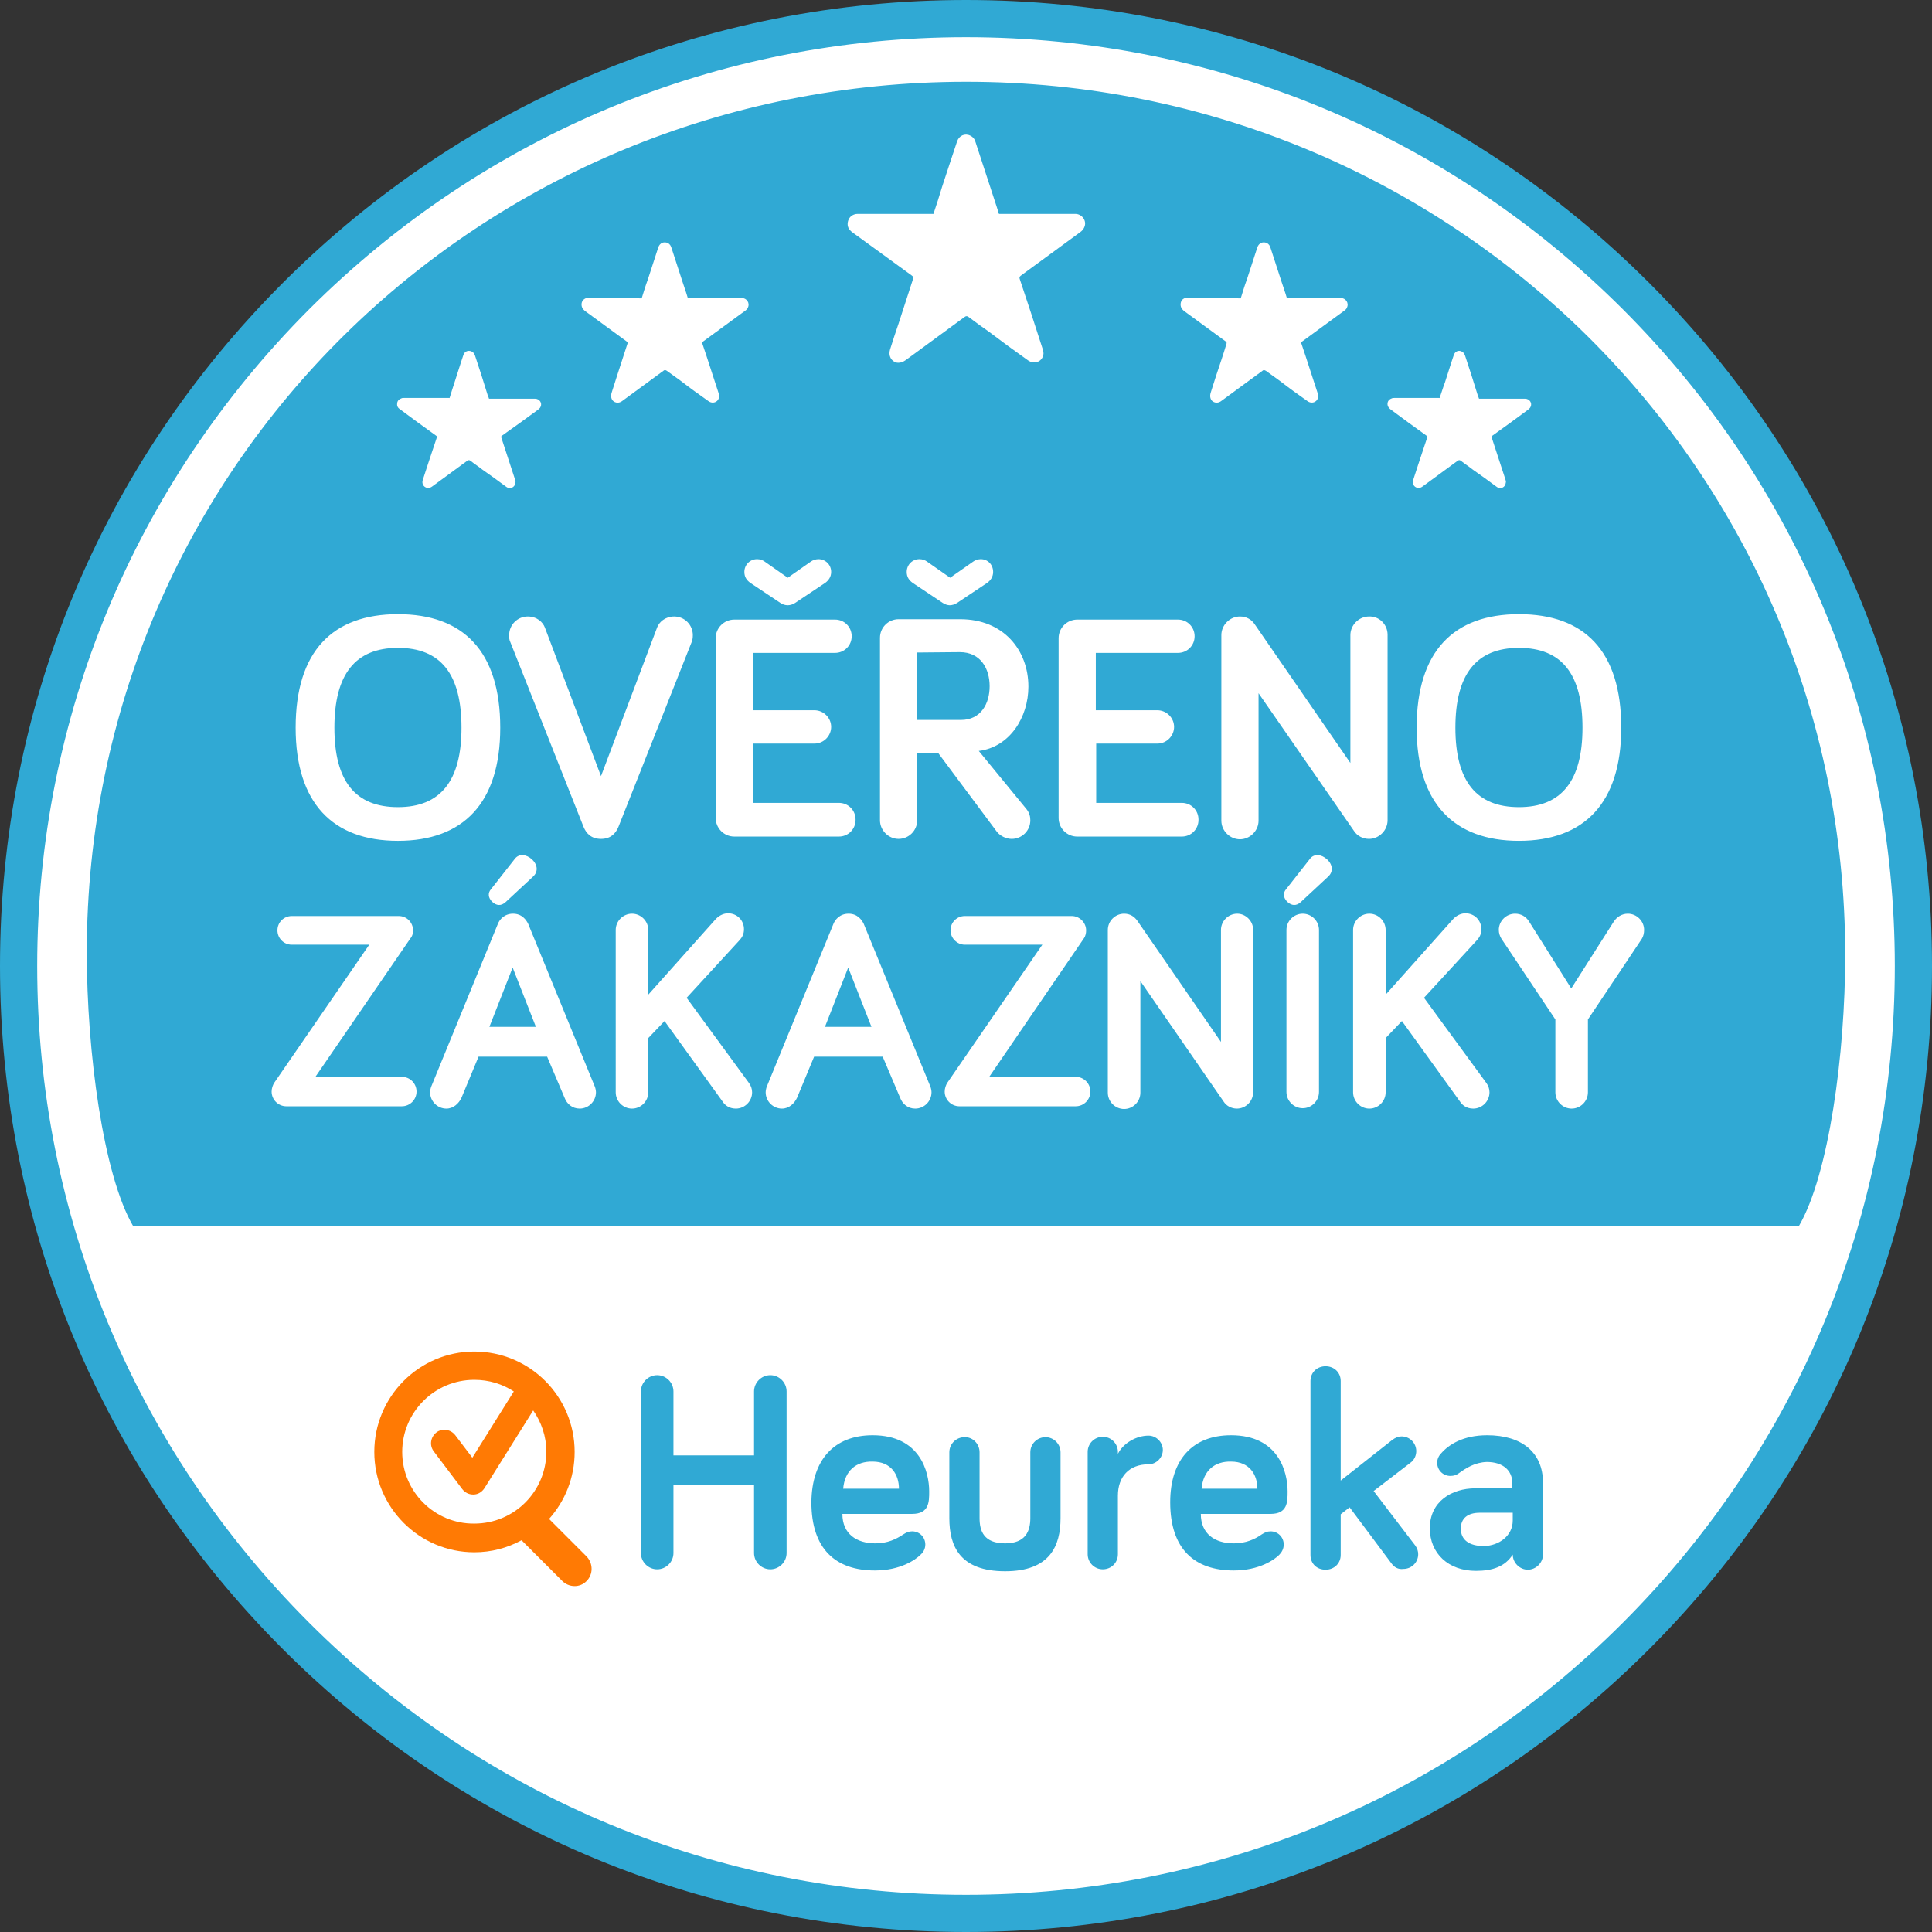
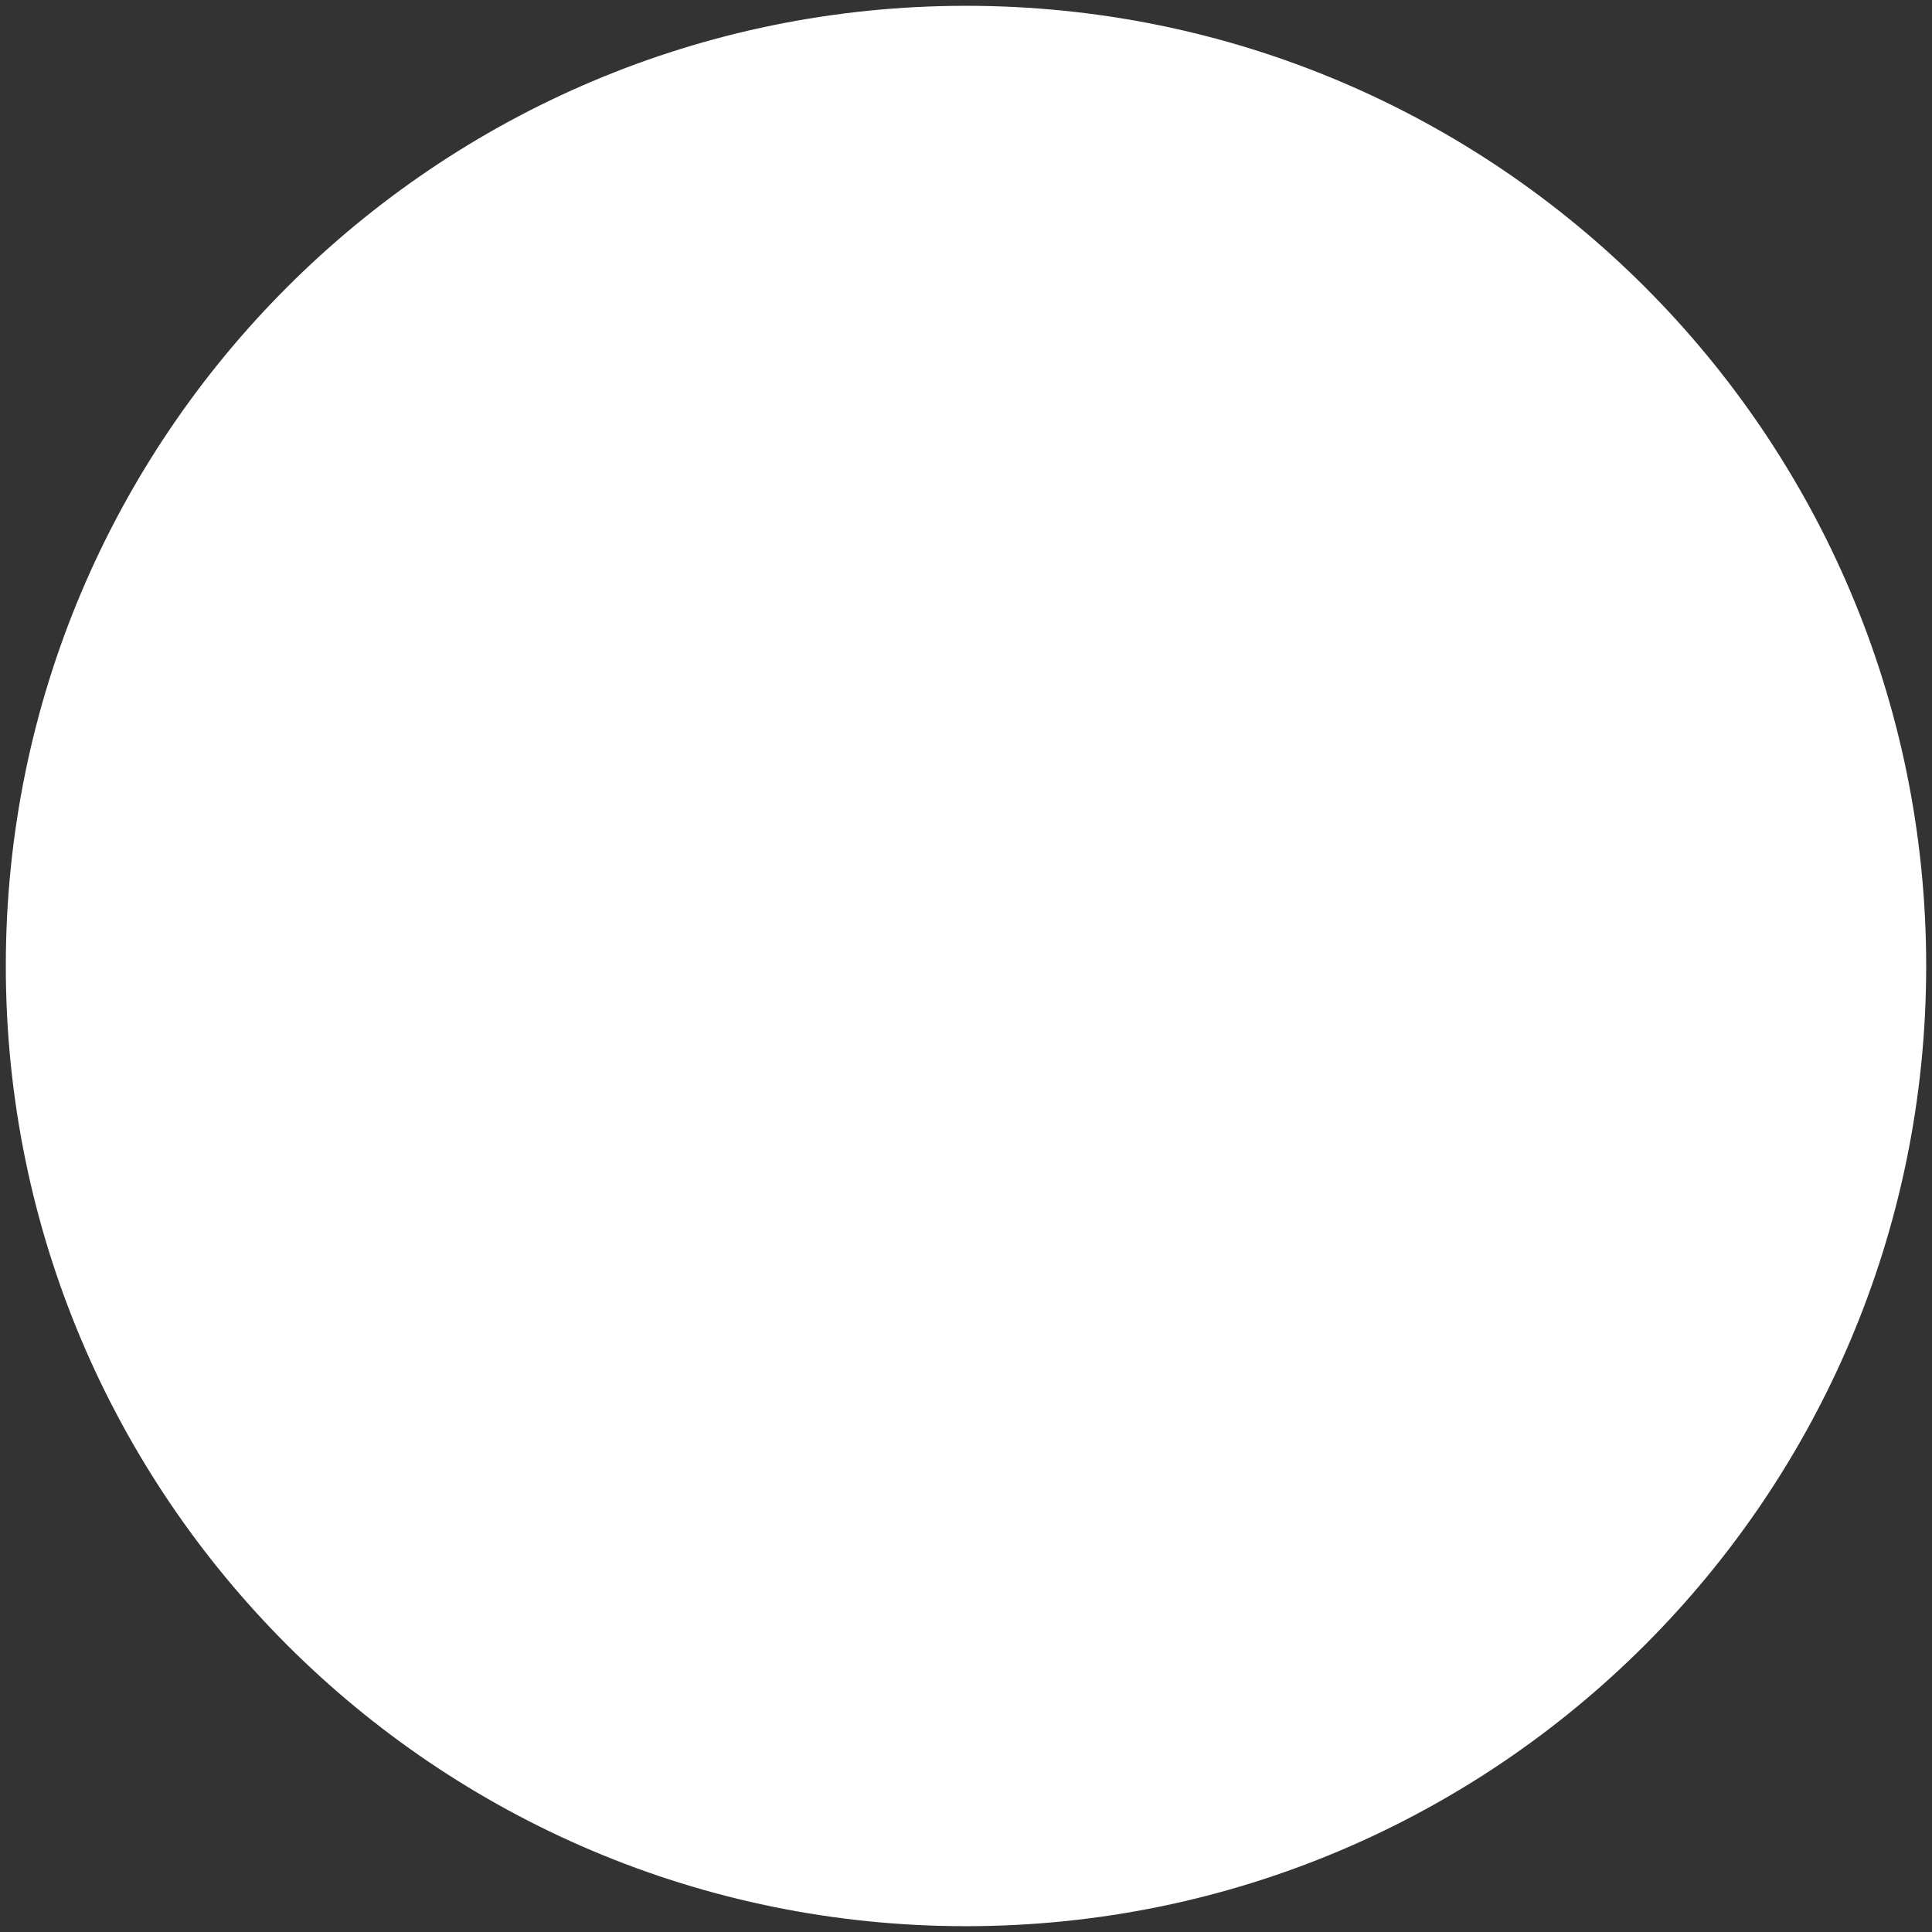
<svg xmlns="http://www.w3.org/2000/svg" version="1.1" id="Vrstva_1" x="0px" y="0px" viewBox="0 0 498.6 498.6" style="enable-background:new 0 0 498.6 498.6;" xml:space="preserve">
  <rect x="0" y="0" width="498.6" height="498.6" fill="#333333" stroke="none" />
  <style type="text/css">
	.st0{fill-rule:evenodd;clip-rule:evenodd;fill:#FFFFFF;}
	.st1{fill-rule:evenodd;clip-rule:evenodd;fill:#30A9D4;}
	.st2{fill-rule:evenodd;clip-rule:evenodd;fill:#FF7A04;}
</style>
  <path class="st0" d="M497.1,249.3c0,136.8-110.9,247.8-247.8,247.8c-136.9,0-247.8-111-247.8-247.8C1.5,112.5,112.5,1.5,249.3,1.5  C386.2,1.5,497.1,112.5,497.1,249.3z" />
-   <path class="st1" d="M249.3,498.6c-66.6,0-129.2-25.9-176.3-73C25.9,378.5,0,315.9,0,249.3C0,182.7,25.9,120.1,73,73  C120.1,25.9,182.7,0,249.3,0c66.6,0,129.2,25.9,176.3,73c47.1,47.1,73,109.7,73,176.3c0,66.6-25.9,129.2-73,176.3  C378.5,472.7,315.9,498.6,249.3,498.6L249.3,498.6z M249.3,9.6c-64,0-124.2,25-169.5,70.2C34.6,125.1,9.6,185.3,9.6,249.3  c0,64,24.9,124.2,70.2,169.5c45.3,45.3,105.5,70.2,169.5,70.2c64,0,124.2-24.9,169.5-70.2c45.3-45.3,70.2-105.5,70.2-169.5  c0-64-24.9-124.2-70.2-169.5C373.5,34.6,313.3,9.6,249.3,9.6z M464.2,316.5c7.8-13.3,12-44.5,12-70c0-125.3-101.6-225.4-226.8-225.4  C124,21.1,22.4,120.5,22.4,245.8c0,25.5,4.2,57.4,12,70.7H464.2L464.2,316.5z M203,400.8c0,2.3-1.9,4.2-4.2,4.2  c-2.3,0-4.2-1.9-4.2-4.2v-17.5h-20.8v17.5c0,2.3-1.9,4.2-4.2,4.2c-2.3,0-4.2-1.9-4.2-4.2v-41.7c0-2.3,1.9-4.2,4.2-4.2  c2.3,0,4.2,1.9,4.2,4.2v16.5h20.8v-16.5c0-2.3,1.9-4.2,4.2-4.2s4.2,1.9,4.2,4.2V400.8z M225.2,370.4c12.3,0,14.6,9.5,14.6,14.5  c0,2.7,0,5.8-4.4,5.8h-18c0,5.2,3.7,7.6,8.5,7.6c3.2,0,5.4-1.1,7.2-2.3c0.8-0.5,1.4-0.8,2.3-0.8c1.9,0,3.4,1.5,3.4,3.4  c0,1.2-0.6,2.1-1.3,2.7c-1.2,1.2-5.1,4-11.7,4c-10.1,0-16.4-5.5-16.4-17.6C209.5,376.7,215.3,370.4,225.2,370.4 M217.6,384.2H232  c0-3.6-2-7-6.8-7C221,377.1,218,379.5,217.6,384.2 M252.8,374.8v17c0,3.3,1.1,6.5,6.6,6.5c5.3,0,6.5-3.2,6.5-6.5v-17  c0-2.2,1.8-3.9,3.9-3.9c2.2,0,3.9,1.8,3.9,3.9v17c0,7.1-2.7,13.7-14.3,13.7c-11.7,0-14.4-6.5-14.4-13.7v-17c0-2.2,1.8-3.9,3.9-3.9  C251,370.8,252.8,372.6,252.8,374.8C252.8,374.8,252.8,374.8,252.8,374.8 M288.5,375.2c1.4-2.8,4.8-4.7,7.9-4.7c2,0,3.7,1.7,3.7,3.7  c0,2-1.7,3.7-3.7,3.7c-5,0-7.9,3.2-7.9,8.1v15.1c0,2.2-1.7,3.9-3.9,3.9c-2.2,0-3.9-1.8-3.9-3.9v-26.4c0-2.2,1.8-3.9,3.9-3.9  c2.2,0,3.9,1.8,3.9,3.9V375.2L288.5,375.2z M317.7,370.4c12.3,0,14.6,9.5,14.6,14.5c0,2.7,0,5.8-4.4,5.8h-18c0,5.2,3.7,7.6,8.5,7.6  c3.2,0,5.5-1.1,7.2-2.3c0.8-0.5,1.4-0.8,2.3-0.8c1.9,0,3.4,1.5,3.4,3.4c0,1.2-0.6,2.1-1.2,2.7c-1.2,1.2-5.1,4-11.7,4  c-10.1,0-16.4-5.5-16.4-17.6C302,376.7,307.8,370.4,317.7,370.4 M310.1,384.2h14.4c0-3.6-2-7-6.8-7  C313.5,377.1,310.5,379.5,310.1,384.2 M359.2,403.6L348.3,389l-2.3,1.8v10.5c0,2.2-1.7,3.8-3.9,3.8c-2.3,0-3.9-1.6-3.9-3.8v-44.9  c0-2.2,1.7-3.8,3.9-3.8c2.2,0,3.9,1.6,3.9,3.8v25.7l13.2-10.4c0.9-0.7,1.7-1,2.5-1c2.1,0,3.8,1.7,3.8,3.8c0,1.1-0.5,2.3-1.5,3  l-9.5,7.3l10.7,14c0.6,0.8,0.8,1.6,0.8,2.3c0,2.1-1.7,3.8-3.8,3.8C360.8,405.1,359.8,404.4,359.2,403.6 M376.5,380.2  c-0.7,0.5-1.3,0.7-2.2,0.7c-1.9,0-3.4-1.5-3.4-3.4c0,0,0,0,0,0c0-0.8,0.3-1.7,1-2.4c2-2.3,5.7-4.7,11.9-4.7c9,0,14.4,4.5,14.4,12.2  v18.6c0,2.1-1.8,3.9-3.9,3.9c-2.1,0-3.9-1.8-3.9-3.9c-2,3.1-5.2,4.2-9.5,4.2c-7.1,0-11.9-4.5-11.9-11c0-6.8,5.5-10.3,11.8-10.3h9.5  v-1.3c0-3.3-2.4-5.5-6.6-5.5C380.6,377.4,378.3,378.9,376.5,380.2 M390.4,392.4v-2h-8.5c-3.2,0-4.9,1.5-4.9,4.1c0,2.8,2,4.5,6,4.5  C386.8,398.9,390.4,396.4,390.4,392.4 M76.3,187.8c0-19.8,9.6-29.3,26.4-29.3c16.8,0,26.4,9.5,26.4,29.3c0,19.5-9.6,29.2-26.4,29.2  C85.9,217,76.3,207.3,76.3,187.8L76.3,187.8z M86.3,187.8c0,13.8,5.4,20.5,16.4,20.5s16.4-6.8,16.4-20.5c0-13.9-5.4-20.6-16.4-20.6  S86.3,174,86.3,187.8z M150.6,213.4l-18.9-47.7c-0.3-0.6-0.3-1.1-0.3-1.8c0-2.7,2.2-4.8,4.8-4.8c2.4,0,3.9,1.5,4.4,2.8l14.5,38.4  l14.5-38.4c0.5-1.3,2-2.8,4.4-2.8c2.7,0,4.8,2.2,4.8,4.8c0,0.8-0.1,1.3-0.3,1.8l-18.9,47.7c-0.7,1.7-2,3.1-4.5,3.1  S151.3,215.1,150.6,213.4L150.6,213.4z M194.4,183.3h15.8c2.3,0,4.3,1.9,4.3,4.3c0,2.3-1.9,4.3-4.3,4.3h-15.8v15.3h22.1  c2.4,0,4.3,1.9,4.3,4.3c0,0,0,0,0,0.1c0,2.4-1.9,4.3-4.3,4.3c0,0,0,0-0.1,0h-26.9c-2.7,0-4.8-2.2-4.8-4.8v-46.4  c0-2.7,2.2-4.8,4.8-4.8h26c2.4,0,4.3,1.9,4.3,4.3s-1.9,4.3-4.3,4.3h-21.2V183.3L194.4,183.3z M201.4,155.6l-7.8-5.2  c-0.8-0.6-1.5-1.4-1.5-2.8c0-1.8,1.4-3.3,3.3-3.3c0.8,0,1.5,0.3,1.9,0.6l6,4.2l6-4.2c0.4-0.3,1.2-0.6,1.9-0.6c1.8,0,3.3,1.4,3.3,3.3  c0,1.3-0.7,2.2-1.5,2.8l-7.8,5.2c-0.6,0.4-1.3,0.6-1.9,0.6C202.6,156.2,202,156,201.4,155.6z M236.7,194.3v17.4  c0,2.7-2.2,4.8-4.8,4.8s-4.8-2.2-4.8-4.8v-47.1c0-2.7,2.2-4.8,4.8-4.8h15.9c11.2,0,17.6,8,17.6,17.4c0,7.9-4.8,15.6-12.8,16.6  l12.3,15c0.8,1,1,2,1,2.9c0,2.7-2.2,4.8-4.8,4.8c-1.4,0-2.9-0.7-3.8-1.8l-15.2-20.4H236.7z M243.3,155.6l-7.8-5.2  c-0.8-0.6-1.5-1.4-1.5-2.8c0-1.8,1.4-3.3,3.3-3.3c0.8,0,1.5,0.3,1.9,0.6l6,4.2l6-4.2c0.4-0.3,1.2-0.6,1.9-0.6c1.8,0,3.2,1.4,3.2,3.3  c0,1.3-0.7,2.2-1.5,2.8l-7.8,5.2c-0.6,0.4-1.3,0.6-1.9,0.6C244.6,156.2,243.9,156,243.3,155.6z M236.7,168.4v17.4H248  c5.2,0,7.4-4.3,7.4-8.7c0-4.5-2.3-8.8-7.7-8.8L236.7,168.4L236.7,168.4z M282.9,183.3h15.8c2.3,0,4.3,1.9,4.3,4.3  c0,2.3-1.9,4.3-4.3,4.3h-15.8v15.3H305c2.4,0,4.3,1.9,4.3,4.3c0,0,0,0,0,0.1c0,2.4-1.9,4.3-4.3,4.3c0,0,0,0-0.1,0h-26.9  c-2.7,0-4.8-2.2-4.8-4.8v-46.4c0-2.7,2.2-4.8,4.8-4.8h26c2.4,0,4.3,1.9,4.3,4.3s-1.9,4.3-4.3,4.3h-21.2V183.3L282.9,183.3z   M358.1,163.8v47.9c0,2.6-2.2,4.8-4.8,4.8c-1.6,0-3.1-0.8-3.9-2.1l-24.6-35.5v32.9c0,2.6-2.2,4.8-4.8,4.8c-2.6,0-4.8-2.2-4.8-4.8  v-47.9c0-2.6,2.2-4.8,4.8-4.8c1.7,0,3,0.8,3.8,2l24.7,35.8v-33c0-2.6,2.2-4.8,4.8-4.8C356,159,358.1,161.2,358.1,163.8L358.1,163.8z   M365.6,187.8c0-19.8,9.6-29.3,26.4-29.3c16.9,0,26.4,9.5,26.4,29.3c0,19.5-9.6,29.2-26.4,29.2C375.2,217,365.6,207.3,365.6,187.8z   M375.6,187.8c0,13.8,5.4,20.5,16.4,20.5c11,0,16.4-6.8,16.4-20.5c0-13.9-5.4-20.6-16.4-20.6C381,167.2,375.6,174,375.6,187.8z   M73.9,285.5c-2.1,0-3.8-1.7-3.8-3.8c0-0.8,0.3-1.7,0.7-2.3l24.5-35.6H75.3c-2.1,0-3.7-1.7-3.7-3.7c0-2.1,1.7-3.7,3.7-3.7h27.6  c2.1,0,3.7,1.7,3.7,3.7c0,0.6-0.1,1.4-0.7,2.1l-24.5,35.7h22.3c2.1,0,3.8,1.7,3.8,3.8c0,2.1-1.7,3.8-3.8,3.8H73.9L73.9,285.5z   M123.5,272.7l-4.4,10.6c-0.7,1.5-2.1,2.8-3.9,2.8c-2.3,0-4.2-1.9-4.2-4.2c0-0.4,0.1-1,0.3-1.5l17.2-42c0.4-1,1.6-2.6,3.9-2.6  c2.3,0,3.4,1.6,3.9,2.6l17.2,42c0.2,0.5,0.3,1.1,0.3,1.5c0,2.3-1.9,4.2-4.2,4.2c-1.9,0-3.3-1.2-3.9-2.8l-4.5-10.6H123.5L123.5,272.7  z M126.7,229.5l6.2-7.9c1-1.3,2.9-1.2,4.4,0.2c1.6,1.5,1.5,3.3,0.3,4.4l-7.1,6.6c-1.2,1.1-2.4,0.9-3.4,0  C125.9,231.7,125.9,230.4,126.7,229.5L126.7,229.5z M132.3,249.7l-6,15.3h12L132.3,249.7L132.3,249.7z M167.3,256.7l17.5-19.6  c0.9-0.9,2-1.4,3.1-1.4c2.3,0,4.1,1.8,4.1,4.1c0,1.2-0.4,2-1.1,2.8l-13.7,14.9l16.1,22c0.5,0.7,0.8,1.5,0.8,2.4  c0,2.3-1.9,4.2-4.2,4.2c-1.8,0-2.9-1-3.4-1.8l-15-20.8l-4.2,4.4v14c0,2.3-1.9,4.2-4.2,4.2c-2.3,0-4.2-1.9-4.2-4.2V240  c0-2.3,1.9-4.2,4.2-4.2c2.3,0,4.2,1.9,4.2,4.2L167.3,256.7L167.3,256.7z M210.1,272.7l-4.4,10.6c-0.7,1.5-2.1,2.8-3.9,2.8  c-2.3,0-4.2-1.9-4.2-4.2c0-0.4,0.1-1,0.3-1.5l17.2-42c0.4-1,1.6-2.6,3.9-2.6c2.3,0,3.4,1.6,3.9,2.6l17.2,42c0.2,0.5,0.3,1.1,0.3,1.5  c0,2.3-1.9,4.2-4.2,4.2c-1.9,0-3.3-1.2-3.9-2.8l-4.5-10.6H210.1L210.1,272.7z M218.9,249.7l-6,15.3h12L218.9,249.7L218.9,249.7z   M247.6,285.5c-2.1,0-3.8-1.7-3.8-3.8c0-0.8,0.3-1.7,0.7-2.3l24.5-35.6H249c-2,0-3.7-1.7-3.7-3.7c0-2.1,1.7-3.7,3.7-3.7h27.6  c2,0,3.7,1.7,3.7,3.7c0,0.6-0.1,1.4-0.6,2.1l-24.4,35.7h22.3c2.1,0,3.8,1.7,3.8,3.8c0,2.1-1.7,3.8-3.8,3.8H247.6L247.6,285.5z   M323.4,239.9v42c0,2.3-1.9,4.2-4.2,4.2c-1.4,0-2.7-0.7-3.4-1.8l-21.5-31.1v28.8c0,2.3-1.9,4.2-4.2,4.2s-4.2-1.9-4.2-4.2v-42  c0-2.3,1.9-4.2,4.2-4.2c1.5,0,2.6,0.7,3.4,1.8l21.6,31.3v-28.9c0-2.3,1.9-4.2,4.2-4.2C321.5,235.8,323.4,237.7,323.4,239.9  L323.4,239.9z M331.9,229.5l6.2-7.9c1-1.3,2.9-1.2,4.4,0.2c1.6,1.5,1.5,3.3,0.3,4.4l-7.1,6.6c-1.2,1.1-2.4,0.9-3.4,0  C331.1,231.7,331.1,230.4,331.9,229.5L331.9,229.5z M340.4,281.8c0,2.3-1.9,4.2-4.2,4.2s-4.2-1.9-4.2-4.2V240c0-2.3,1.9-4.2,4.2-4.2  s4.2,1.9,4.2,4.2V281.8z M357.6,256.7l17.5-19.6c0.9-0.9,2-1.4,3.1-1.4c2.3,0,4.1,1.8,4.1,4.1c0,1.2-0.4,2-1.1,2.8l-13.7,14.9  l16.1,22c0.5,0.7,0.8,1.5,0.8,2.4c0,2.3-1.9,4.2-4.2,4.2c-1.8,0-2.9-1-3.4-1.8l-15-20.8l-4.2,4.4v14c0,2.3-1.9,4.2-4.2,4.2  c-2.3,0-4.2-1.9-4.2-4.2V240c0-2.3,1.9-4.2,4.2-4.2c2.3,0,4.2,1.9,4.2,4.2L357.6,256.7L357.6,256.7z M405.5,255.1l11-17.3  c0.8-1.2,2.1-2,3.6-2c2.3,0,4.2,1.9,4.2,4.2c0,0.8-0.2,1.7-0.6,2.3l-13.9,20.8v18.8c0,2.3-1.9,4.2-4.2,4.2c-2.3,0-4.2-1.9-4.2-4.2  v-18.8l-13.9-20.8c-0.4-0.6-0.7-1.5-0.7-2.3c0-2.3,1.9-4.2,4.2-4.2c1.5,0,2.8,0.7,3.6,2L405.5,255.1z M240.9,55.2  c0.8-2.3,1.5-4.6,2.2-6.9c1.3-4,2.6-7.9,3.9-11.8c0.5-1.5,2-2.2,3.4-1.5c0.8,0.4,1.2,1,1.4,1.8c1.8,5.5,3.6,11,5.4,16.5  c0.2,0.6,0.4,1.2,0.6,1.9h19.7c1.8,0,3.1,1.9,2.3,3.5c-0.2,0.5-0.6,0.9-1,1.2c-5.1,3.7-10.2,7.5-15.3,11.2c-0.4,0.3-0.5,0.5-0.3,1  c2,5.9,3.9,11.8,5.8,17.7c0.2,0.5,0.3,1,0.3,1.5c-0.2,2-2.3,2.9-4,1.7c-3.4-2.4-6.8-4.9-10.1-7.4c-1.7-1.2-3.4-2.4-5.1-3.7  c-0.5-0.4-0.8-0.4-1.3,0c-5,3.7-10,7.3-15,11c-0.7,0.5-1.4,0.8-2.3,0.7c-1.5-0.3-2.3-1.8-1.8-3.4c0.7-2.2,1.4-4.4,2.2-6.7  c1.2-3.8,2.5-7.6,3.7-11.4c0.2-0.5,0.1-0.7-0.3-1c-5.1-3.7-10.3-7.5-15.4-11.2c-0.9-0.7-1.3-1.5-1.1-2.6c0.2-1,0.8-1.7,1.8-2  c0.3-0.1,0.7-0.1,1.1-0.1L240.9,55.2L240.9,55.2z M371.5,102.8c0.5-1.4,0.9-2.8,1.4-4.1c0.8-2.4,1.5-4.8,2.3-7.1  c0.3-0.9,1.2-1.3,2-0.9c0.5,0.2,0.7,0.6,0.9,1.1c1.1,3.3,2.2,6.7,3.2,10l0.4,1.1h11.9c1.1,0,1.9,1.1,1.4,2.1  c-0.1,0.3-0.4,0.5-0.6,0.7c-3.1,2.3-6.1,4.5-9.2,6.7c-0.3,0.2-0.3,0.3-0.2,0.6c1.2,3.6,2.3,7.1,3.5,10.7c0.1,0.3,0.2,0.6,0.1,0.9  c-0.1,1.2-1.4,1.8-2.4,1c-2-1.5-4.1-3-6.1-4.4c-1-0.8-2.1-1.5-3.1-2.3c-0.3-0.2-0.5-0.2-0.8,0c-3,2.2-6,4.4-9,6.6  c-0.4,0.3-0.8,0.5-1.4,0.4c-0.9-0.2-1.4-1.1-1.1-2c0.4-1.3,0.9-2.7,1.3-4c0.8-2.3,1.5-4.6,2.3-6.9c0.1-0.3,0-0.4-0.2-0.6  c-3.1-2.2-6.2-4.5-9.3-6.8c-0.5-0.4-0.8-0.9-0.7-1.6c0.1-0.6,0.5-1,1.1-1.2c0.2-0.1,0.5-0.1,0.7-0.1H371.5L371.5,102.8z M116,102.8  c0.4-1.4,0.9-2.8,1.3-4.1c0.8-2.4,1.5-4.8,2.3-7.1c0.3-0.9,1.2-1.3,2.1-0.9c0.5,0.2,0.7,0.6,0.9,1.1c1.1,3.3,2.2,6.7,3.2,10  c0.1,0.4,0.3,0.7,0.4,1.1h11.9c1.1,0,1.9,1.1,1.4,2.1c-0.1,0.3-0.4,0.5-0.6,0.7c-3.1,2.3-6.2,4.5-9.3,6.7c-0.3,0.2-0.3,0.3-0.2,0.6  c1.2,3.6,2.3,7.1,3.5,10.7c0.1,0.3,0.2,0.6,0.1,0.9c-0.1,1.2-1.4,1.8-2.4,1c-2-1.5-4.1-3-6.1-4.4c-1-0.8-2.1-1.5-3.1-2.3  c-0.3-0.2-0.5-0.2-0.8,0c-3,2.2-6,4.4-9,6.6c-0.4,0.3-0.8,0.5-1.4,0.4c-0.9-0.2-1.4-1.1-1.1-2c0.4-1.3,0.9-2.7,1.3-4  c0.8-2.3,1.5-4.6,2.3-6.9c0.1-0.3,0.1-0.4-0.2-0.6c-3.1-2.2-6.2-4.5-9.3-6.8c-0.6-0.4-0.8-0.9-0.7-1.6c0.1-0.6,0.5-1,1.1-1.2  c0.2-0.1,0.4-0.1,0.7-0.1H116L116,102.8z M320.2,77c0.5-1.6,1-3.3,1.6-4.9c0.9-2.8,1.8-5.5,2.7-8.3c0.4-1.1,1.4-1.5,2.4-1.1  c0.6,0.3,0.8,0.7,1,1.3c1.3,3.9,2.5,7.8,3.8,11.6c0.1,0.4,0.3,0.9,0.4,1.3h0.6c4.4,0,8.9,0,13.3,0c1.3,0,2.2,1.3,1.6,2.5  c-0.1,0.3-0.4,0.6-0.7,0.8c-3.6,2.6-7.2,5.3-10.8,7.9c-0.3,0.2-0.4,0.4-0.2,0.7c1.4,4.1,2.7,8.3,4.1,12.5c0.1,0.3,0.2,0.7,0.2,1  c-0.1,1.4-1.6,2.1-2.8,1.2c-2.4-1.7-4.8-3.4-7.1-5.2c-1.2-0.9-2.4-1.7-3.6-2.6c-0.4-0.2-0.6-0.3-0.9,0c-3.5,2.6-7,5.1-10.5,7.7  c-0.5,0.4-1,0.6-1.6,0.5c-1.1-0.2-1.6-1.2-1.3-2.4c0.5-1.6,1-3.1,1.5-4.7c0.9-2.7,1.8-5.3,2.6-8c0.1-0.3,0.1-0.5-0.2-0.7  c-3.6-2.6-7.2-5.3-10.8-7.9c-0.6-0.5-0.9-1.1-0.8-1.9c0.1-0.7,0.5-1.2,1.2-1.4c0.3-0.1,0.5-0.1,0.8-0.1L320.2,77L320.2,77z   M165.6,77c0.5-1.6,1-3.3,1.6-4.9c0.9-2.8,1.8-5.5,2.7-8.3c0.4-1.1,1.4-1.5,2.4-1.1c0.6,0.3,0.8,0.7,1,1.3c1.3,3.9,2.5,7.8,3.8,11.6  c0.1,0.4,0.3,0.9,0.4,1.3h0.6c4.4,0,8.9,0,13.3,0c1.3,0,2.2,1.3,1.6,2.5c-0.1,0.3-0.4,0.6-0.7,0.8c-3.6,2.6-7.2,5.3-10.8,7.9  c-0.3,0.2-0.4,0.4-0.2,0.7c1.4,4.1,2.7,8.3,4.1,12.5c0.1,0.3,0.2,0.7,0.2,1c-0.1,1.4-1.6,2.1-2.8,1.2c-2.4-1.7-4.8-3.4-7.1-5.2  c-1.2-0.9-2.4-1.7-3.6-2.6c-0.3-0.2-0.6-0.3-0.9,0c-3.5,2.6-7,5.1-10.5,7.7c-0.5,0.4-1,0.6-1.6,0.5c-1.1-0.2-1.6-1.2-1.3-2.4  c0.5-1.6,1-3.1,1.5-4.7c0.9-2.7,1.7-5.3,2.6-8c0.1-0.3,0.1-0.5-0.2-0.7c-3.6-2.6-7.2-5.3-10.8-7.9c-0.6-0.5-0.9-1.1-0.8-1.9  c0.1-0.7,0.6-1.2,1.3-1.4c0.2-0.1,0.5-0.1,0.8-0.1L165.6,77L165.6,77z" />
-   <path class="st2" d="M151.4,401.7l-9.7-9.7h0c4.1-4.6,6.6-10.6,6.6-17.3c0-14.3-11.6-25.9-25.9-25.9c-14.2,0-25.8,11.6-25.8,25.9  c0,14.3,11.6,25.9,25.8,25.9c4.4,0,8.5-1.1,12.2-3.1l10.5,10.5c1.7,1.7,4.5,1.8,6.2,0.1c0,0,0,0,0.1-0.1  C153.1,406.3,153.1,403.5,151.4,401.7L151.4,401.7z M103.8,374.7c0-10.2,8.3-18.6,18.6-18.6c3.8,0,7.3,1.1,10.2,3l-10.7,17.1  l-4.4-5.8c-0.7-0.9-1.7-1.4-2.8-1.4c-0.8,0-1.5,0.2-2.1,0.7c-1.5,1.2-1.8,3.3-0.7,4.8l7.4,9.8c0.7,0.9,1.7,1.4,2.8,1.4h0.1  c1.2,0,2.2-0.7,2.8-1.6l12.6-20.1c2.1,3,3.4,6.7,3.4,10.6c0,10.3-8.3,18.6-18.6,18.6C112.2,393.3,103.8,385,103.8,374.7L103.8,374.7  z" />
</svg>